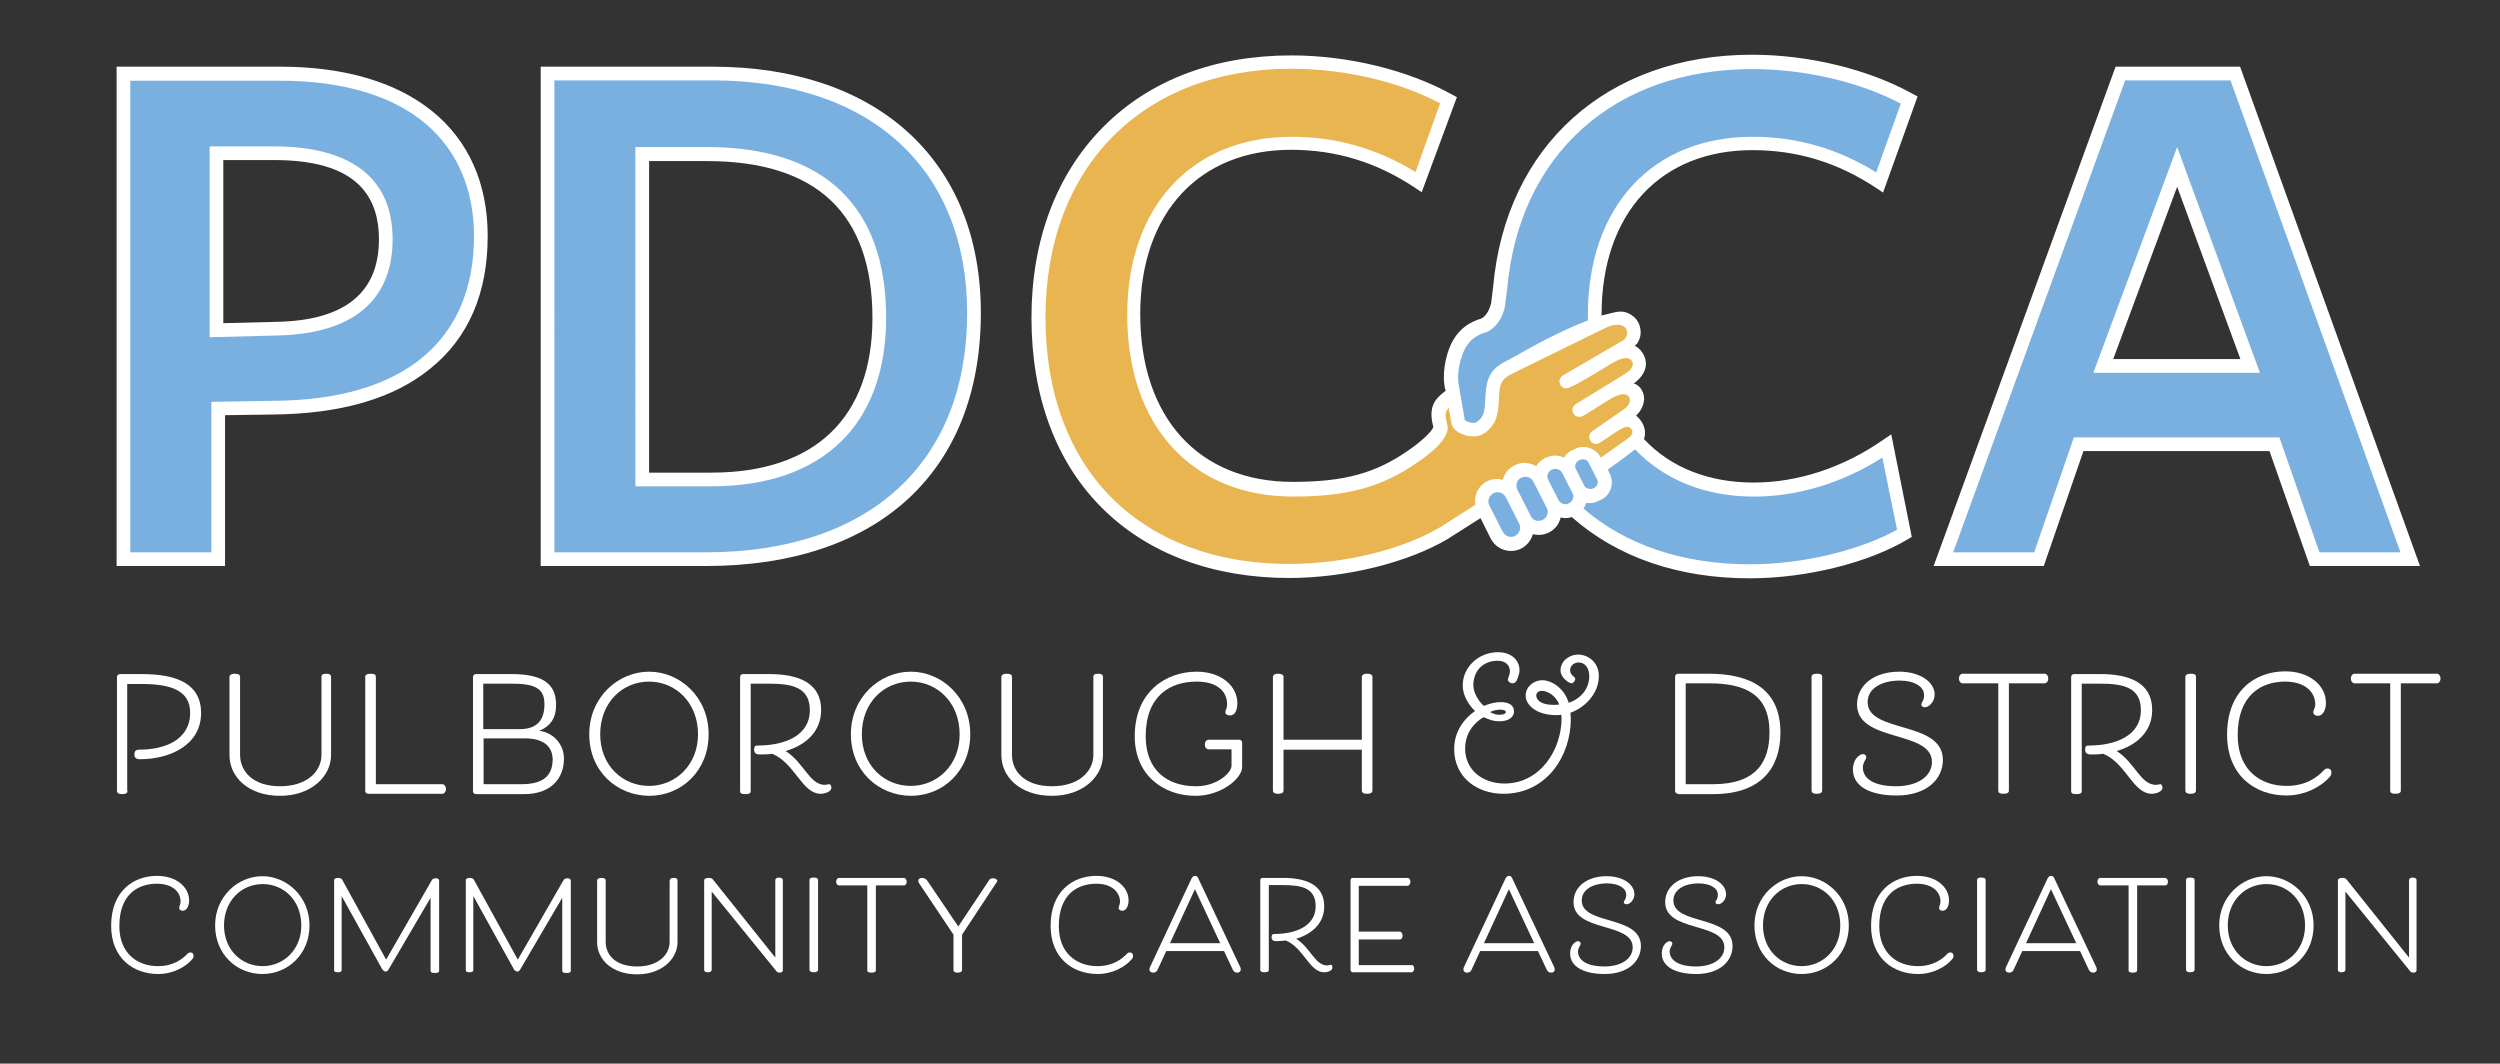
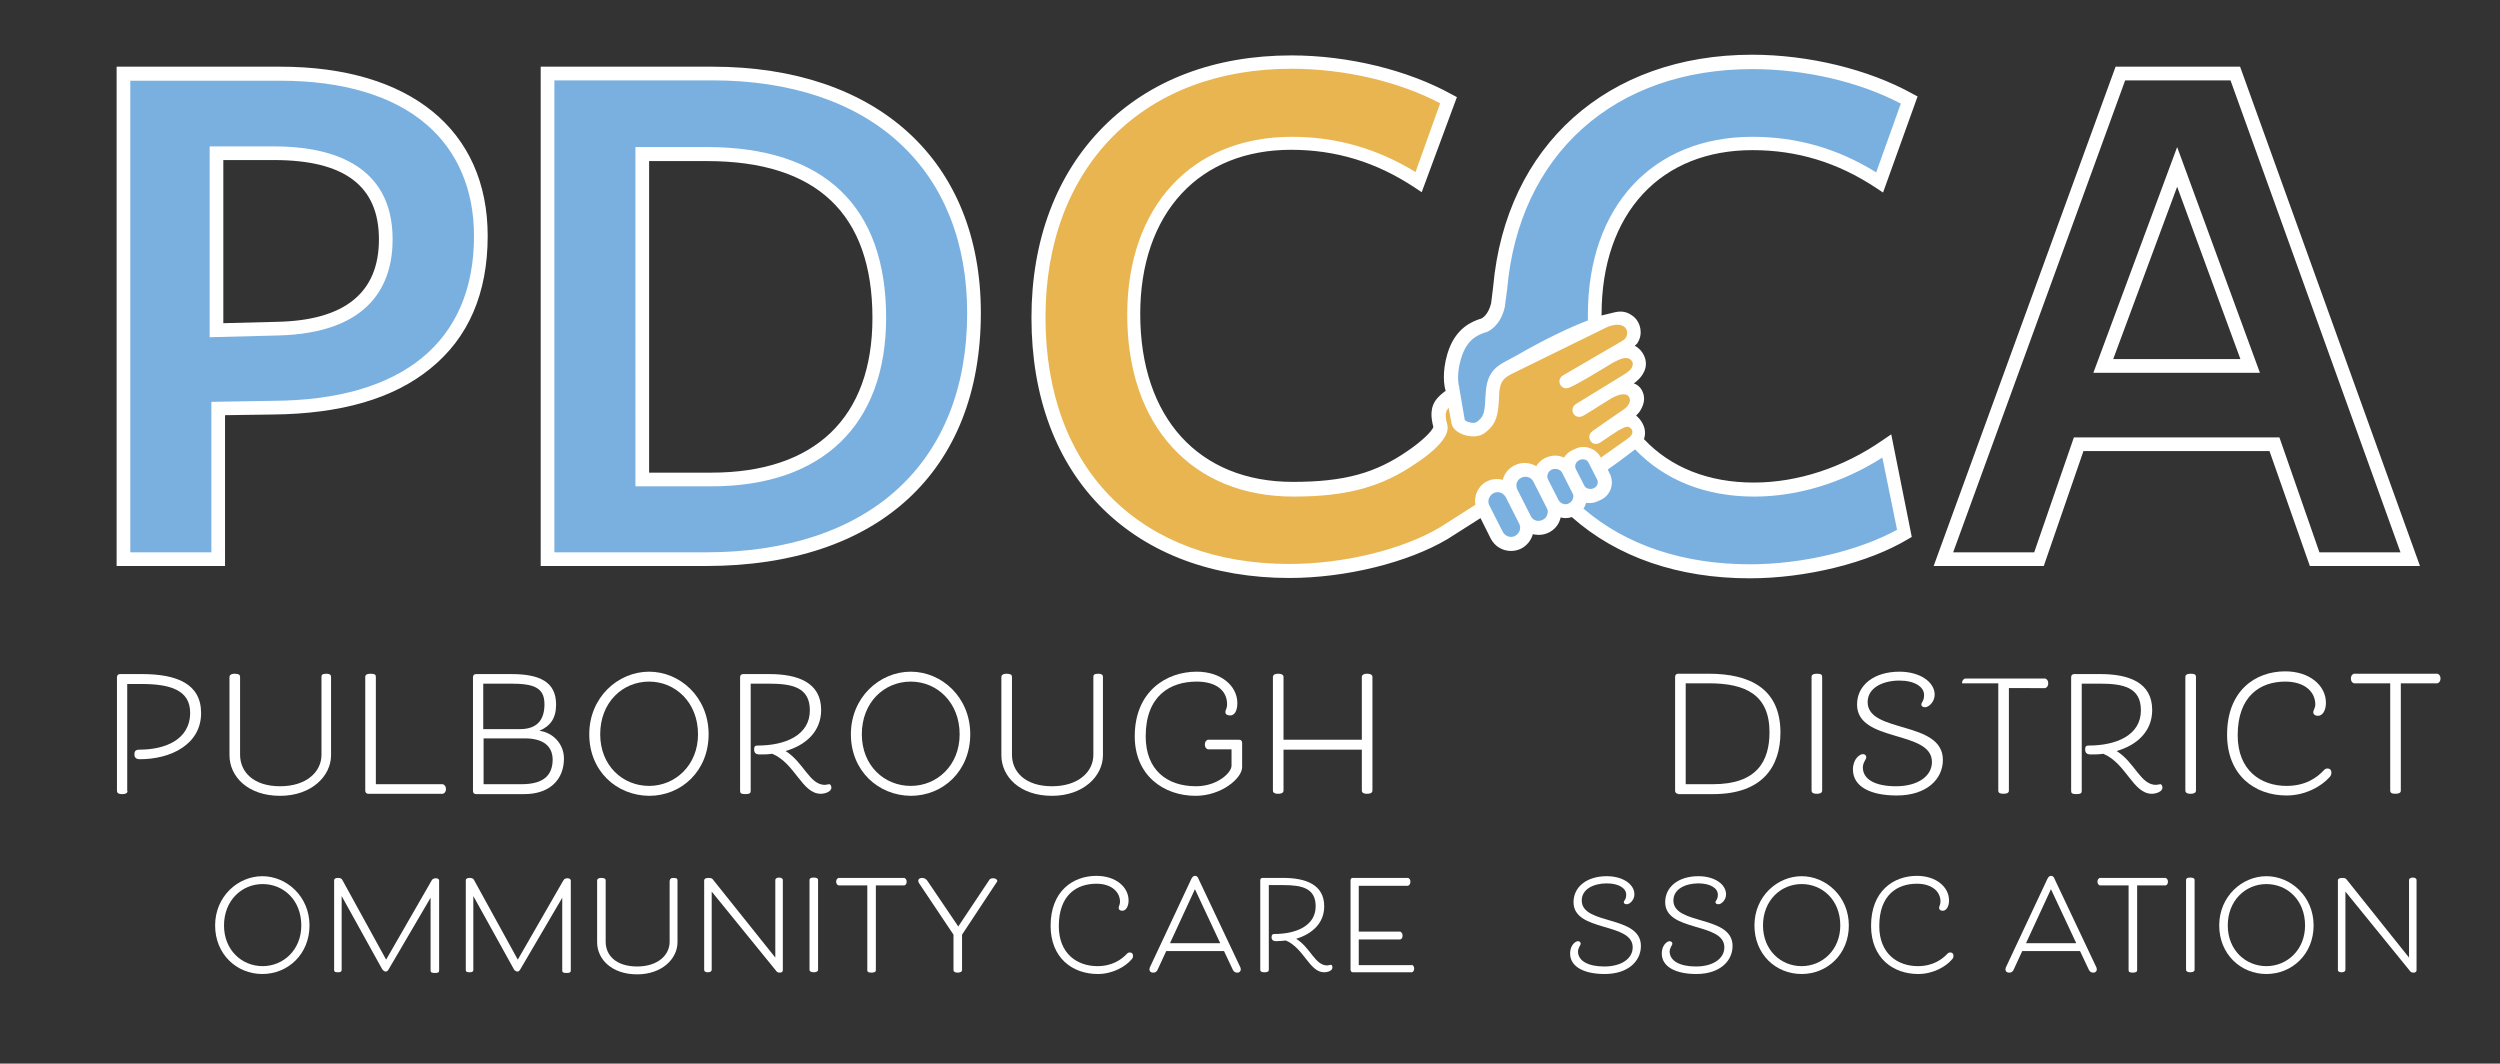
<svg xmlns="http://www.w3.org/2000/svg" version="1.1" id="Layer_1" x="0px" y="0px" viewBox="0 0 731 311" style="enable-background:new 0 0 731 311;" xml:space="preserve">
  <rect x="0" y="0" width="731" height="311" fill="#333333" stroke="none" />
  <style type="text/css">
	.st0{fill:#E8B550;}
	.st1{fill:#7AB0E0;}
	.st2{fill:#FFFFFF;}
	.st3{fill:none;}
</style>
  <g>
    <path class="st0" d="M422,29.1L404,21.9c0,0-26.9-3.6-27.9-3.6c-1,0-23.6,3.6-23.6,3.6L336,30.4l-18.4,14.8l-9.9,20.4l-3.6,25.6   l2.3,23.6l7.9,22l12.8,14.5l17.1,10.2l18.1,5.6h22l18.1-3l17.4-6.9l13.1-9.2l2.3-5.3l4.9-0.7l3.3-4.3l6.2,0.7l3.9-3.6l3.9,0.7   l4.3-2l6,4.2l10.2-8.1l-0.3-5.7l0.9-6.4l-3.6-4.3l4.3-4.6l-3.6-6.2l2.6-4.6l-4.9-4.6l-11.8,3.6l-14.8,6.9l-8.2,5.6l-2.7,10.7   l-2,4.3l-5.1,0.8l-4.6-9.2l-2.3,3l-1,7.6l-5.9,6.6l-15.8,8.2l-19.4,3l-20.7-3.9l-12.5-7.9l-9.2-11.2l-5.6-15.1   c0,0,0.3-22.3,0.3-23.3c0-1,5.6-19,5.6-19l10.5-11.8l12.2-5.9l16.7-3.9l16.7,2.3l14.5,5.3l6.9,3.6L422,29.1z" />
    <polygon class="st1" points="425.8,120.6 424.2,105.6 428.6,97.7 436.7,92.1 440,81.2 443.8,63.4 453.2,44.9 465.7,32.2 485.5,22    512.4,18.2 540.6,22 556.6,29.1 549.8,52.5 526.7,43.4 508.4,42.3 490.6,46.1 478.6,55.6 470.5,67 466.2,84.8 466.2,94.4    453.7,99.8 442.8,106.1 437.5,111.7 435.7,119.8 433.6,124.2 428.6,124.9  " />
    <polygon class="st1" points="477.9,129.5 485.2,136.1 495.9,140.7 505.8,143.2 523.6,143.2 533.3,139.4 551.1,131.3 557.2,156.2    545,162.5 526.4,165.6 503.5,166.9 484.5,163 469.7,156.7 460.1,149.6 462.9,146 468.2,144.5 469.5,141.2 467.7,137.6  " />
    <polygon class="st1" points="435.5,152.5 440.5,159.1 446.2,156.4 452.3,153 459.1,148.2 468.2,144.5 469.2,139.8 464.4,132.7    459.1,134.8 453.5,134.8 451.4,138.2 445.5,137 442.1,140.9 435.1,142.7 432.8,147.9  " />
    <path class="st2" d="M550.5,128.7c-11.5,8-24.8,12.4-37.7,12.4c-13.2,0-24.3-4.4-32.1-12.7c0.3-0.9,0.4-1.9,0.2-2.9   c-0.3-1.5-1.3-3-2.5-4c0.4-0.4,0.8-0.8,1-1.1c1.1-1.7,2.1-4,0.5-6.6c-0.4-0.6-1-1.3-2.2-1.7c1.3-0.8,2.4-2.2,2.7-2.8   c1.4-2.2,1.1-4.9-0.8-7c-0.5-0.5-1-0.9-1.6-1.2c0.5-0.4,0.8-0.7,0.9-1c1.5-2.4,0.9-5.7-1.2-7.5c-1.3-1-2.8-1.9-5.5-1.3l-3.3,0.8   c-0.2,0-0.4,0.1-0.6,0.2c0-0.1,0-0.2,0-0.4c0-14.5,4.2-26.7,12.1-35.2c7.8-8.4,18.9-12.8,32-12.8c13.1,0,24.9,3.6,36.1,11l2.1,1.4   l10.1-28.1l-1.5-0.8c-12.8-7.1-30.3-11.4-46.9-11.4c-42.3,0-72,26.6-75.7,67.8l-0.6,4.9c-0.9,3.6-2.8,4.4-2.8,4.4l-0.2,0.1   c-0.1,0-0.2,0.1-0.4,0.1c-1.9,0.7-7.1,2.4-9.4,10.2c-1.6,5.5-0.9,9.3-0.6,10.4l0.1,0.4c-0.6,0.4-1.5,1.1-2.4,2.1   c-2.3,2.6-1.9,5.7-1.2,8.4c-0.2,1.2-3.6,4.4-7.3,6.9c-9.6,6.7-18.8,9.2-33.8,9.2c-27.5,0-44.6-18.8-44.6-49.1   c0-14.5,4.2-26.7,12.1-35.2c7.8-8.4,18.9-12.8,32-12.8c13.1,0,24.9,3.6,36.1,11l2.1,1.4L426,28.4l-1.5-0.8   c-12.8-7.1-30.3-11.4-46.9-11.4c-22.4,0-41.4,7.2-55,20.9c-13.7,13.8-21,33.1-21,55.8c0,23.1,7.2,42.4,20.9,55.9   C335.9,162,354.8,169,377,169c16.5,0,34.7-4.5,46.3-11.4l9.6-6.1l3,6c1.2,2.3,3.5,3.6,5.9,3.6c1,0,2-0.2,3-0.7   c1.7-0.9,2.9-2.4,3.4-4.2c0.5,0.1,1.1,0.2,1.7,0.2c1,0,2-0.2,3-0.7c1.6-0.8,2.8-2.2,3.3-3.9c0.1-0.2,0.1-0.3,0.1-0.5   c0.5,0.1,0.9,0.2,1.4,0.2c0.7,0,1.3-0.1,1.9-0.3c13.2,11.7,31.1,17.9,52,17.9c16.5,0,34.7-4.5,46.2-11.4l1.2-0.7L553,127   L550.5,128.7z M427.2,104.9c1.7-5.9,5.2-7,6.8-7.6c0.3-0.1,0.5-0.2,0.7-0.2c0.7-0.3,4-1.8,5.3-7.3l0.7-5.3   c1.7-19.3,9.3-35.5,22-46.9c12.7-11.4,29.9-17.4,49.7-17.4c15.2,0,31.3,3.7,43.4,10.1l-7.2,20.1C537.3,43.4,525.4,40,512.4,40   c-29.2,0-48.1,20.4-48.1,52c0,0.6,0,1.1,0,1.7c-5,1.9-12.3,5.3-20.6,10.1c-0.8,0.4-1.5,0.8-2.2,1.2c-3.5,1.8-6.4,3.3-7,9   c-0.1,0.9-0.1,1.7-0.2,2.6c-0.1,2.3-0.2,4.5-1.3,5.7c-0.5,0.6-1.1,1-1.4,1.2c-0.7,0.4-2.9-0.1-3.3-0.7l-1.6-9.3l0-0.2   C426.2,111.6,426.1,108.6,427.2,104.9z M431.4,147.6l-10.2,6.5c-11,6.6-28.3,10.8-44.2,10.8c-21.2,0-39-6.6-51.6-19   c-12.9-12.7-19.7-31.1-19.7-53.1c0-21.7,6.9-40,19.8-53c12.9-12.9,30.9-19.7,52.2-19.7c15.2,0,31.3,3.7,43.4,10.1l-7.2,20.1   C402.6,43.4,390.7,40,377.7,40c-29.2,0-48.1,20.4-48.1,52c0,15.9,4.5,29.3,13.1,38.7c8.6,9.5,20.9,14.5,35.5,14.5   c15.7,0,25.9-2.8,36.1-9.9c3.8-2.5,9.9-7.3,8.9-11.1c-0.8-2.8-0.5-3.9,0.2-4.7c0.1-0.1,0.1-0.1,0.2-0.2l0.8,4.4l0,0.1   c0.3,1.3,1.3,2.3,2.8,3c1,0.5,2.3,0.8,3.6,0.8c0.9,0,1.8-0.2,2.5-0.5c1-0.5,2.1-1.5,2.5-2c2.2-2.3,2.3-5.5,2.5-8.3   c0-0.8,0.1-1.6,0.1-2.3c0.4-3.5,1.6-4.2,4.9-5.8c2.6-1.3,22.8-11.2,26.3-12.9c2.3-1.1,4.9-1.3,5.9,0.4c0.5,0.9,0.5,2.6-1.2,3.5   c-3.3,1.9-13.2,7.7-17,9.9c-1,0.5-1.6,1.5-1.2,2.6s1.5,1.6,2.6,1.2c2.3-0.9,7.4-4,12-6.8c0.4-0.3,1.2-0.7,1.6-0.9   c1-0.5,3.6-1.9,4.8-0.2c0.7,0.9,0.1,1.9-0.1,2.2c-0.5,0.8-1.8,1.6-1.8,1.6l-14.5,8.9c-0.9,0.6-1.2,1.8-0.6,2.8   c0.4,0.6,1,0.9,1.7,0.9c0.4,0,0.7-0.1,1.1-0.3l2.8-1.7c0.1-0.1,4.1-2.6,5.1-3.2c2.1-1.3,4.5-2,5.4-0.8c0.7,0.9,0.4,1.9-0.3,2.8   c-0.5,0.7-2.1,1.7-2.1,1.7s-7.6,5.2-8.1,5.6c-0.8,0.7-1.2,1.3-0.9,2.3c0.3,1.1,1.3,1.8,2.4,1.4c0.5-0.1,1-0.5,2.5-1.5   c1.3-0.9,4.6-3.2,5.9-3.4c0.9-0.1,1.6,0.6,1.7,1.3c0.1,0.7-0.3,1.3-0.9,1.8c-0.7,0.6-4.4,3.1-8.3,5.9l0,0c-0.7-1.3-1.8-2.3-3.3-2.8   c-1.4-0.5-3-0.4-4.3,0.3l-0.9,0.4c-1,0.5-1.7,1.2-2.3,2.1c-1.7-0.8-3.6-0.8-5.4,0.1l-0.1,0c-1.1,0.6-2,1.4-2.6,2.4   c-1.9-1.1-4.3-1.3-6.4-0.2c-1.6,0.8-2.8,2.2-3.3,3.9c0,0.1-0.1,0.2-0.1,0.3c-1.5-0.4-3.2-0.3-4.7,0.5   C432.3,142,430.9,144.9,431.4,147.6z M463.3,142.1l-2.5-4.9c-0.5-0.9-0.1-2.1,0.9-2.6c1-0.6,2.4-0.3,2.8,0.7l2.5,4.9   c0.5,0.9,0,2.1-0.9,2.5C465.3,143.2,463.8,143,463.3,142.1z M443,156.7c-1.3,0.7-2.9,0.1-3.6-1.2l-3.9-7.7   c-0.7-1.3-0.1-2.9,1.2-3.6c1.3-0.7,2.9-0.1,3.6,1.2l3.9,7.7C444.9,154.4,444.3,156,443,156.7z M452.4,150.5   c-0.2,0.7-0.7,1.2-1.3,1.5c-0.6,0.3-1.4,0.4-2,0.2c-0.7-0.2-1.2-0.7-1.5-1.3l-3.9-7.7c-0.3-0.6-0.4-1.4-0.2-2   c0.2-0.7,0.7-1.2,1.3-1.5c0.4-0.2,0.8-0.3,1.2-0.3c1,0,1.9,0.5,2.4,1.5l3.9,7.7C452.6,149.1,452.7,149.8,452.4,150.5z M458.7,147.2   c-0.5,0.3-1.1,0.3-1.7,0.1c-0.6-0.2-1-0.6-1.3-1.1l-3-5.9c-0.6-1.1-0.1-2.4,1-3l0.1,0c0.3-0.2,0.7-0.2,1-0.2c0.8,0,1.6,0.4,2,1.2   l3,5.9C460.4,145.2,459.9,146.6,458.7,147.2L458.7,147.2z M511.7,165c-19.5,0-36.3-5.6-48.7-16.3c0.4-0.5,0.6-1.1,0.8-1.7   c0.3,0.1,0.6,0.1,1,0.1c0.9,0,1.7-0.2,2.5-0.6l0.9-0.4c2.8-1.4,3.9-4.8,2.5-7.6l-0.6-1.2c2-1.4,5.7-4.1,8-5.9   c8.6,9,20.6,13.8,34.8,13.8c12.7,0,25.9-4,37.5-11.4l4.3,21.1C543.6,161,527,165,511.7,165z" />
    <g>
      <path class="st1" d="M79.9,119.3l-16.1,0.2v44.1H36.1v-142c0,0,45.7,0,45.9,0c39.3,0,58.6,19.8,58.6,47.5    C140.6,101.8,118.1,119,79.9,119.3z M80.2,44.8c-1.8,0-16.8,0-16.8,0v51.8l17.7-0.5c21.1-0.5,31.8-9.5,31.8-26.1    S102,44.8,80.2,44.8z" />
      <path class="st2" d="M65.8,165.5H34.1v-146H82c37.9,0,60.6,18.5,60.6,49.5c0,16.7-5.6,29.8-16.8,38.8    c-10.8,8.8-26.2,13.2-45.9,13.4l-14.1,0.2V165.5z M38.1,161.5h23.7v-44l18.1-0.3c37.8-0.2,58.7-17.3,58.7-48.2    c0-13.5-4.8-24.8-13.9-32.6C115,28,100.2,23.6,82,23.6H38.1V161.5z M61.3,98.6V42.8h18.8c15.8,0,34.7,4.7,34.7,27.2    c0,12.5-5.9,27.5-33.8,28.1L61.3,98.6z M65.3,46.8v47.7L81,94.1c19.8-0.4,29.8-8.5,29.8-24.1c0-15.6-10-23.2-30.7-23.2H65.3z" />
    </g>
    <g>
      <path class="st1" d="M206.4,163.5c-6.1,0-46.3,0-46.3,0v-142c0,0,37.5,0,48.2,0c48.4,0,76.5,27.7,76.5,70    C284.8,135.4,256.9,163.5,206.4,163.5z M206.7,45h-18.9v95.2H208c30,0,49.1-15.7,49.1-47.2C257.1,60.9,239.1,45,206.7,45z" />
      <path class="st2" d="M206.4,165.5h-48.3v-146h50.2c48.4,0,78.5,27.6,78.5,72C286.8,137.9,256.8,165.5,206.4,165.5z M162.1,161.5    h44.3c47.8,0,76.4-26.2,76.4-70c0-20.4-6.7-37.5-19.5-49.4c-13-12.2-32.1-18.6-55-18.6h-46.2V161.5z M208,142.2h-22.2V43h20.9    c34.3,0,52.4,17.3,52.4,49.9C259.1,124.2,240.5,142.2,208,142.2z M189.8,138.2H208c30.3,0,47.1-16.1,47.1-45.2    c0-30.5-16.3-45.9-48.4-45.9h-16.9V138.2z" />
    </g>
-     <path class="st1" d="M704.7,163.5h-27.9L665,129.9h-57.2l-11.6,33.6h-27.9l51.8-142h33.6L704.7,163.5z M636.6,48.8L615,107H658   L636.6,48.8z" />
    <path class="st2" d="M707.6,165.5h-32.2l-11.8-33.6h-54.4l-11.6,33.6h-32.2l53.2-146H655L707.6,165.5z M678.2,161.5h23.7l-49.7-138   h-30.8l-50.3,138h23.7l11.6-33.6h60.1L678.2,161.5z M660.8,109h-48.7l24.5-66L660.8,109z M617.9,105h37.2l-18.5-50.4L617.9,105z" />
    <g>
      <path class="st2" d="M37.3,231.3c0,0.4-0.3,0.9-1.6,0.9c-1.2,0-1.5-0.5-1.5-0.9v-33.3c0-0.6,0.4-0.9,0.9-0.9h6.4    c10.3,0,17.3,2.9,17.3,11.4c0,9.2-8.9,13.5-17.9,13.5c-1.3,0-1.6-0.7-1.6-1.4c0-0.9,0.3-1.4,1.5-1.4c7.3,0,14.8-2.8,14.8-10.8    c0-6.6-5.8-8.4-14.2-8.4h-4.2V231.3z" />
      <path class="st2" d="M94,197.9c0-0.5,0.2-0.9,1.4-0.9s1.4,0.5,1.4,0.9v22.9c0,6.2-5.8,11.9-14.9,11.9c-9.4,0-14.8-5.6-14.8-11.9    v-22.9c0-0.4,0.4-0.9,1.5-0.9c1.3,0,1.6,0.4,1.6,0.9v22.8c0,5,3.9,9.2,11.7,9.2c7.7,0,12.1-4.2,12.1-9.2V197.9z" />
      <path class="st2" d="M129.5,229.3c0,0,0.9,0.3,0.9,1.4c0,1.2-0.9,1.4-0.9,1.4h-21.8c-0.6,0-0.9-0.4-0.9-0.9v-33.3    c0-0.5,0.4-0.9,1.5-0.9c1.3,0,1.6,0.3,1.6,0.9v31.4H129.5z" />
      <path class="st2" d="M157.7,213.7c3.8,0.4,7.2,3.7,7.2,8.1c0,6-4,10.4-11.6,10.4h-14.1c-0.6,0-0.9-0.4-0.9-0.9v-33.3    c0-0.6,0.4-0.9,0.9-0.9h10.3c8.2,0,13.1,2.2,13.1,8.9C162.6,210.1,160.9,212.3,157.7,213.7z M141.3,213.2H152    c5.6,0,7.2-3.3,7.2-7.3c0-4.9-3.2-6-9.8-6h-8.1V213.2z M153.4,215.9h-12v13.4h11.1c6.8,0,9.1-2.9,9.1-7.3    C161.5,218.1,158.8,215.9,153.4,215.9z" />
      <path class="st2" d="M172.3,214.7c0-10.8,8.4-18.3,17.5-18.3c9,0,17.4,7.4,17.4,18.3c0,10.7-7.9,18-17.4,18    C180.2,232.6,172.3,225.4,172.3,214.7z M204.1,214.7c0-9.3-6.6-15.4-14.3-15.4c-7.8,0-14.3,6.1-14.3,15.4    c0,9.2,6.6,15.1,14.3,15.1C197.4,229.8,204.1,223.8,204.1,214.7z" />
      <path class="st2" d="M242.5,229.3c0.4,0,0.6,0.7,0.6,1c0,1.2-1.9,1.8-3.1,1.8c-5.5,0-7.5-8.9-14.2-11.7c-1.2,0.2-2.5,0.2-3.7,0.2    c-1.3,0-1.6-0.7-1.6-1.4c0-1,0.3-1.2,1-1.2c8.1,0,15.3-3,15.3-10.3c0-6.7-5.1-7.8-12-7.8h-5.3v31.4c0,0.6-0.3,0.9-1.6,0.9    c-1.2,0-1.5-0.3-1.5-0.9v-33.3c0-0.6,0.4-0.9,0.9-0.9h7.6c8.3,0,15.2,2.4,15.2,10.5c0,6.3-4.5,10.3-10.4,12    c5.3,3.3,7,9.9,11.5,9.9C242.1,229.4,242.1,229.3,242.5,229.3z" />
      <path class="st2" d="M248.8,214.7c0-10.8,8.4-18.3,17.5-18.3c9,0,17.4,7.4,17.4,18.3c0,10.7-7.9,18-17.4,18    C256.8,232.6,248.8,225.4,248.8,214.7z M280.6,214.7c0-9.3-6.6-15.4-14.3-15.4c-7.8,0-14.3,6.1-14.3,15.4    c0,9.2,6.6,15.1,14.3,15.1C274,229.8,280.6,223.8,280.6,214.7z" />
      <path class="st2" d="M319.7,197.9c0-0.5,0.2-0.9,1.4-0.9c1.2,0,1.4,0.5,1.4,0.9v22.9c0,6.2-5.8,11.9-14.9,11.9    c-9.4,0-14.8-5.6-14.8-11.9v-22.9c0-0.4,0.4-0.9,1.5-0.9c1.3,0,1.6,0.4,1.6,0.9v22.8c0,5,3.9,9.2,11.7,9.2    c7.7,0,12.1-4.2,12.1-9.2V197.9z" />
      <path class="st2" d="M335,215.3c0,10,6.4,14.6,14.7,14.6c6.3,0,10.4-4,10.4-6v-4.8h-6.9c0,0-0.9-0.2-0.9-1.4    c0-1.2,0.9-1.4,0.9-1.4h9.1c0.6,0,0.9,0.4,0.9,0.9v7.1c0,3.3-6.1,8.4-13.6,8.4c-9.4,0-17.8-6-17.8-17.4c0-13.2,9.3-18.9,18.1-18.9    c7.2,0,11.9,4.2,11.9,9.2c0,2.4-0.9,3.6-2.1,3.6c-0.8,0-1.4-0.3-1.4-1c0-0.7,0.5-0.9,0.5-2.3c0-3.9-3.1-6.6-8.9-6.6    C342.2,199.3,335,203.4,335,215.3z" />
      <path class="st2" d="M372.2,197.9c0-0.4,0.4-0.9,1.5-0.9c1.3,0,1.6,0.5,1.6,0.9v18.4h22.9v-18.4c0-0.4,0.4-0.9,1.5-0.9    c1.3,0,1.6,0.5,1.6,0.9v33.3c0,0.4-0.3,0.9-1.6,0.9c-1.2,0-1.5-0.5-1.5-0.9v-12h-22.9v12c0,0.4-0.3,0.9-1.6,0.9    c-1.2,0-1.5-0.5-1.5-0.9V197.9z" />
-       <path class="st2" d="M456.3,196c0-2.6,2.4-4.6,5.2-4.6c2.6,0,6,2,6,6.3c0,5-4,9.2-8.3,10.7c0,0,0.1,1.3,0.1,1.9    c0,10.5-6.9,21.8-19.7,21.8c-7.7,0-14.4-4.8-14.4-13.1c0-5.1,2.9-8.9,6.1-11.1c-1.6-1.5-3.6-4.3-3.6-7.5c0-5.4,4.7-9.7,10.3-9.7    c4.4,0,6.3,2.8,6.3,5.2c0,1.5-0.8,3-0.8,3s-0.3,0.9-1.3,0.9c-0.6,0-1.3-0.6-1.3-1s0.3-1.1,0.3-1.1s0.3-0.8,0.3-1.4    c0-1.8-1.3-3.1-3.6-3.1c-4.1,0-7.1,2.8-7.1,7.2c0,2.2,1.7,4.9,3.1,6c1.7-0.7,3.3-1.1,4.9-1.1c2.4,0,3.9,0.9,3.9,2.7    c0,1.6-1.5,2.9-4.2,2.9c-2,0-3.3-0.6-4.7-1.2c-2.8,1.6-5.4,4.7-5.4,9.2c0,6.3,5.2,10.2,11.5,10.2c10.5,0,16.7-9.9,16.7-19.1    c0-0.3-0.1-1-0.1-1c-0.6,0.1-1,0.1-1.5,0.1c-5.8,0-8.9-3-8.9-5.7c0-2.5,2.2-4.5,4.9-4.5c2.5,0,6.3,2.1,7.7,6.6    c3.5-1.2,6-4.1,6-7.8c0-2.3-1.2-4-3.1-4c-1.3,0-2.5,0.9-2.5,2.3c0,1,0.8,1.6,0.8,1.6s0.7,0.5,0.7,0.9c0,0.5-0.6,1.3-1,1.3    c-0.4,0-0.9-0.3-0.9-0.3S456.3,198.2,456.3,196z M438.4,209c1.4,0,1.9-0.4,1.9-0.8c0-0.3-0.3-0.7-1.7-0.7c-1.6,0-2.9,0.7-2.9,0.7    S436.9,209,438.4,209z M450.9,202c-1.1,0-1.7,0.6-1.7,1.4c0,1.2,1.4,2.7,4.9,2.7c0.6,0,1.2,0,1.8-0.1    C454.9,203.2,452.2,202,450.9,202z" />
      <path class="st2" d="M490.7,232.1c-0.6,0-0.9-0.4-0.9-0.9v-33.3c0-0.6,0.4-0.9,0.9-0.9h9c12,0,20.9,4.4,20.9,17.2    c0,9.8-5.1,18-19.7,18H490.7z M500.9,229.3c12.8,0,16.5-6.7,16.5-15.2c0-10.9-6.9-14.3-17.7-14.3h-6.8v29.5H500.9z" />
      <path class="st2" d="M532.8,231.2c0,0.4-0.3,0.9-1.6,0.9c-1.2,0-1.5-0.5-1.5-0.9v-33.3c0-0.5,0.4-0.9,1.5-0.9    c1.3,0,1.6,0.3,1.6,0.9V231.2z" />
      <path class="st2" d="M554.4,229.9c6.3,0,10.5-2.9,10.5-7.1c0-9.4-21.9-5.6-21.9-16.8c0-5.7,5-9.6,12.4-9.6    c6.1,0,10.3,3.1,10.3,6.7c0,2.2-1.8,3.7-2.8,3.7c-0.8,0-1.1-0.4-1.1-0.8c0-0.7,0.8-0.9,0.8-2.8c0-2.4-2.8-4.2-7.2-4.2    c-4.7,0-9.3,2-9.3,6.3c0,9.2,22,5.3,22,16.9c0,5.6-4.7,10.4-13.5,10.4c-7.7,0-12.8-2.6-12.8-7.6c0-3.1,2-4.5,2.9-4.5    c0.6,0,1,0.4,1,0.9c0,0.7-1,1.5-1,3C544.7,227.9,548.3,229.9,554.4,229.9z" />
-       <path class="st2" d="M587.4,199.8v31.4c0,0.5-0.4,0.9-1.6,0.9s-1.5-0.4-1.5-0.9v-31.4h-10.6c0,0-0.9-0.2-0.9-1.4    c0-1.2,0.9-1.4,0.9-1.4H598c0,0,0.9,0.2,0.9,1.4c0,1.2-0.9,1.4-0.9,1.4H587.4z" />
+       <path class="st2" d="M587.4,199.8v31.4c0,0.5-0.4,0.9-1.6,0.9s-1.5-0.4-1.5-0.9v-31.4h-10.6c0-1.2,0.9-1.4,0.9-1.4H598c0,0,0.9,0.2,0.9,1.4c0,1.2-0.9,1.4-0.9,1.4H587.4z" />
      <path class="st2" d="M631.7,229.3c0.4,0,0.6,0.7,0.6,1c0,1.2-1.9,1.8-3.1,1.8c-5.5,0-7.5-8.9-14.2-11.7c-1.2,0.2-2.5,0.2-3.7,0.2    c-1.3,0-1.6-0.7-1.6-1.4c0-1,0.3-1.2,1-1.2c8.1,0,15.3-3,15.3-10.3c0-6.7-5.1-7.8-12-7.8h-5.3v31.4c0,0.6-0.3,0.9-1.6,0.9    c-1.2,0-1.5-0.3-1.5-0.9v-33.3c0-0.6,0.4-0.9,0.9-0.9h7.6c8.3,0,15.2,2.4,15.2,10.5c0,6.3-4.5,10.3-10.4,12    c5.3,3.3,7,9.9,11.5,9.9C631.4,229.4,631.4,229.3,631.7,229.3z" />
      <path class="st2" d="M642.1,231.2c0,0.4-0.3,0.9-1.6,0.9c-1.2,0-1.5-0.5-1.5-0.9v-33.3c0-0.5,0.4-0.9,1.5-0.9    c1.3,0,1.6,0.3,1.6,0.9V231.2z" />
      <path class="st2" d="M668.2,199.3c-7.2,0-13.9,4.1-13.9,15.7c0,10.3,6.8,14.8,14.3,14.8c5.6,0,9-2.5,10.9-4.6    c0.3-0.3,0.6-0.5,1.1-0.5c0.6,0,1.1,0.4,1.1,1.2c0,0.7-0.3,1.1-0.6,1.4c-2.2,2.5-6.9,5.3-12.5,5.3c-9.4,0-17.4-6-17.4-17.8    c0-12.8,8.2-18.5,17-18.5c7.2,0,11.9,4.2,11.9,9.2c0,2.4-1.1,3.8-2.3,3.8c-0.6,0-1.4-0.2-1.4-1.1c0-0.5,0.6-1.2,0.6-2.3    C676.9,202,673.6,199.3,668.2,199.3z" />
      <path class="st2" d="M702,199.8v31.4c0,0.5-0.4,0.9-1.6,0.9c-1.2,0-1.5-0.4-1.5-0.9v-31.4h-10.6c0,0-0.9-0.2-0.9-1.4    c0-1.2,0.9-1.4,0.9-1.4h24.4c0,0,0.9,0.2,0.9,1.4c0,1.2-0.9,1.4-0.9,1.4H702z" />
-       <path class="st2" d="M45.9,258.4c-5.7,0-11,3.2-11,12.4c0,8.1,5.4,11.7,11.3,11.7c4.4,0,7.1-2,8.6-3.6c0.3-0.3,0.5-0.4,0.9-0.4    c0.5,0,0.9,0.3,0.9,1c0,0.6-0.3,0.9-0.5,1.1c-1.7,2-5.4,4.2-9.8,4.2c-7.4,0-13.8-4.7-13.8-14.1c0-10.1,6.5-14.6,13.4-14.6    c5.7,0,9.4,3.3,9.4,7.2c0,1.9-0.9,3-1.8,3c-0.4,0-1.1-0.1-1.1-0.9c0-0.4,0.4-0.9,0.4-1.8C52.8,260.6,50.2,258.4,45.9,258.4z" />
      <path class="st2" d="M62.9,270.6c0-8.5,6.7-14.4,13.8-14.4c7.1,0,13.8,5.9,13.8,14.4c0,8.4-6.3,14.2-13.8,14.2    C69.2,284.8,62.9,279,62.9,270.6z M88.1,270.6c0-7.4-5.2-12.1-11.3-12.1s-11.3,4.8-11.3,12.1c0,7.2,5.2,11.9,11.3,11.9    C82.8,282.5,88.1,277.8,88.1,270.6z" />
      <path class="st2" d="M111.7,283.3L99.9,262v21.6c0,0.4-0.2,0.7-1.1,0.7c-1,0-1.1-0.3-1.1-0.7v-26.2c0-0.5,0.5-0.7,1.1-0.7    c0.7,0,1.1,0.2,1.3,0.6l12.8,23.3l13.4-23.3c0.2-0.3,0.7-0.5,1.1-0.5c0.5,0,1,0.2,1,0.7v26.3c0,0.5-0.3,0.7-1.2,0.7    c-1,0-1.3-0.2-1.3-0.7v-21.3l-12.3,21c-0.2,0.3-0.4,0.6-0.9,0.6C112.1,283.9,111.9,283.6,111.7,283.3z" />
      <path class="st2" d="M150.2,283.3L138.4,262v21.6c0,0.4-0.2,0.7-1.1,0.7c-1,0-1.1-0.3-1.1-0.7v-26.2c0-0.5,0.5-0.7,1.1-0.7    c0.7,0,1.1,0.2,1.3,0.6l12.8,23.3l13.4-23.3c0.2-0.3,0.7-0.5,1.1-0.5c0.5,0,1,0.2,1,0.7v26.3c0,0.5-0.3,0.7-1.2,0.7    c-1,0-1.3-0.2-1.3-0.7v-21.3l-12.3,21c-0.2,0.3-0.4,0.6-0.9,0.6C150.6,283.9,150.3,283.6,150.2,283.3z" />
      <path class="st2" d="M195.9,257.4c0-0.4,0.2-0.7,1.1-0.7c1,0,1.1,0.4,1.1,0.7v18.1c0,4.9-4.6,9.4-11.8,9.4    c-7.4,0-11.7-4.4-11.7-9.4v-18.1c0-0.3,0.3-0.7,1.2-0.7c1,0,1.3,0.3,1.3,0.7v18c0,3.9,3,7.2,9.2,7.2c6,0,9.5-3.3,9.5-7.2V257.4z" />
      <path class="st2" d="M208.4,257.1l18.3,22.9v-22.7c0-0.3,0.3-0.7,1.1-0.7c0.8,0,1.1,0.4,1.1,0.7v26.4c0,0.4-0.3,0.7-0.9,0.7    c-0.7,0-0.9-0.3-1.2-0.7l-18.7-23v22.9c0,0.3-0.3,0.7-1.1,0.7s-1.1-0.3-1.1-0.7v-26.2c0-0.3,0.3-0.7,1.2-0.7    C207.7,256.7,208.2,256.8,208.4,257.1z" />
      <path class="st2" d="M239.2,283.6c0,0.3-0.3,0.7-1.3,0.7c-0.9,0-1.2-0.4-1.2-0.7v-26.3c0-0.4,0.3-0.7,1.2-0.7c1,0,1.3,0.3,1.3,0.7    V283.6z" />
      <path class="st2" d="M256.1,258.9v24.8c0,0.4-0.3,0.7-1.3,0.7c-1,0-1.2-0.3-1.2-0.7v-24.8h-8.4c0,0-0.7-0.2-0.7-1.1    c0-0.9,0.7-1.1,0.7-1.1h19.2c0,0,0.7,0.2,0.7,1.1c0,1-0.7,1.1-0.7,1.1H256.1z" />
      <path class="st2" d="M268.7,258.2c0,0-0.2-0.4-0.2-0.7c0-0.4,0.4-0.8,1.1-0.8c0.7,0,1.2,0.3,1.6,0.9l9,13.3l9.2-13.8    c0,0,0.3-0.3,1-0.3c0.6,0,1.2,0.3,1.2,0.8c0,0.2-0.2,0.4-0.2,0.4l-10.1,15.3v10.4c0,0.3-0.3,0.7-1.3,0.7c-0.9,0-1.2-0.4-1.2-0.7    v-10.4L268.7,258.2z" />
      <path class="st2" d="M320.6,258.4c-5.7,0-11,3.2-11,12.4c0,8.1,5.4,11.7,11.3,11.7c4.4,0,7.1-2,8.6-3.6c0.3-0.3,0.5-0.4,0.9-0.4    c0.5,0,0.9,0.3,0.9,1c0,0.6-0.3,0.9-0.5,1.1c-1.7,2-5.4,4.2-9.8,4.2c-7.4,0-13.8-4.7-13.8-14.1c0-10.1,6.5-14.6,13.4-14.6    c5.7,0,9.4,3.3,9.4,7.2c0,1.9-0.9,3-1.8,3c-0.4,0-1.1-0.1-1.1-0.9c0-0.4,0.4-0.9,0.4-1.8C327.4,260.6,324.8,258.4,320.6,258.4z" />
      <path class="st2" d="M341,278.1l-2.4,5.2c-0.3,0.8-0.7,1.1-1.5,1.1c-0.6,0-1-0.4-1-0.9c0-0.3,0.1-0.6,0.1-0.6l12.1-25.8    c0.2-0.4,0.5-1,1.1-1c0.7,0,0.9,0.5,1.1,1l12.2,25.8c0,0,0.1,0.2,0.1,0.6s-0.3,0.9-1,0.9c-0.7,0-1-0.3-1.3-0.8l-2.6-5.5H341z     M342.1,275.8h14.7l-7.4-15.8L342.1,275.8z" />
      <path class="st2" d="M389.2,282.1c0.3,0,0.4,0.6,0.4,0.8c0,1-1.5,1.4-2.4,1.4c-4.3,0-5.9-7-11.2-9.3c-1,0.1-2,0.2-2.9,0.2    c-1,0-1.3-0.6-1.3-1.1c0-0.8,0.3-1,0.8-1c6.4,0,12.1-2.4,12.1-8.1c0-5.3-4-6.2-9.5-6.2H371v24.8c0,0.4-0.3,0.7-1.3,0.7    c-0.9,0-1.2-0.3-1.2-0.7v-26.2c0-0.5,0.3-0.7,0.7-0.7h6c6.5,0,12,1.9,12,8.3c0,5-3.6,8.1-8.2,9.5c4.2,2.6,5.5,7.8,9.1,7.8    C388.9,282.2,388.9,282.1,389.2,282.1z" />
      <path class="st2" d="M412.8,282.1c0,0,0.7,0.2,0.7,1.1c0,1-0.7,1.1-0.7,1.1h-17.2c-0.4,0-0.7-0.3-0.7-0.7v-26.2    c0-0.5,0.3-0.7,0.7-0.7h16.1c0,0,0.7,0.2,0.7,1.1c0,1-0.7,1.2-0.7,1.2h-14.4v13.4h12.1c0,0,0.7,0.2,0.7,1.2c0,1-0.7,1.1-0.7,1.1    h-12.1v7.5H412.8z" />
-       <path class="st2" d="M432.8,278.1l-2.4,5.2c-0.3,0.8-0.7,1.1-1.5,1.1c-0.6,0-1-0.4-1-0.9c0-0.3,0.1-0.6,0.1-0.6l12.1-25.8    c0.2-0.4,0.5-1,1.1-1c0.7,0,0.9,0.5,1.1,1l12.2,25.8c0,0,0.1,0.2,0.1,0.6s-0.3,0.9-1,0.9c-0.7,0-1-0.3-1.3-0.8l-2.6-5.5H432.8z     M433.9,275.8h14.7l-7.4-15.8L433.9,275.8z" />
      <path class="st2" d="M469.1,282.6c5,0,8.3-2.3,8.3-5.6c0-7.4-17.3-4.4-17.3-13.2c0-4.5,3.9-7.6,9.7-7.6c4.8,0,8.1,2.4,8.1,5.3    c0,1.7-1.4,2.9-2.2,2.9c-0.7,0-0.9-0.3-0.9-0.6c0-0.5,0.7-0.7,0.7-2.2c0-1.9-2.2-3.3-5.7-3.3c-3.7,0-7.3,1.6-7.3,5    c0,7.3,17.3,4.2,17.3,13.3c0,4.4-3.7,8.2-10.6,8.2c-6,0-10.1-2.1-10.1-6c0-2.5,1.6-3.6,2.3-3.6c0.4,0,0.8,0.3,0.8,0.7    c0,0.5-0.8,1.2-0.8,2.4C461.5,281,464.4,282.6,469.1,282.6z" />
      <path class="st2" d="M495.9,282.6c5,0,8.3-2.3,8.3-5.6c0-7.4-17.3-4.4-17.3-13.2c0-4.5,3.9-7.6,9.7-7.6c4.8,0,8.1,2.4,8.1,5.3    c0,1.7-1.4,2.9-2.2,2.9c-0.7,0-0.9-0.3-0.9-0.6c0-0.5,0.7-0.7,0.7-2.2c0-1.9-2.2-3.3-5.7-3.3c-3.7,0-7.3,1.6-7.3,5    c0,7.3,17.3,4.2,17.3,13.3c0,4.4-3.7,8.2-10.6,8.2c-6,0-10.1-2.1-10.1-6c0-2.5,1.6-3.6,2.3-3.6c0.4,0,0.8,0.3,0.8,0.7    c0,0.5-0.8,1.2-0.8,2.4C488.3,281,491.2,282.6,495.9,282.6z" />
      <path class="st2" d="M513,270.6c0-8.5,6.7-14.4,13.8-14.4c7.1,0,13.8,5.9,13.8,14.4c0,8.4-6.3,14.2-13.8,14.2    C519.2,284.8,513,279,513,270.6z M538.1,270.6c0-7.4-5.2-12.1-11.3-12.1c-6.1,0-11.3,4.8-11.3,12.1c0,7.2,5.2,11.9,11.3,11.9    C532.8,282.5,538.1,277.8,538.1,270.6z" />
      <path class="st2" d="M560.5,258.4c-5.7,0-11,3.2-11,12.4c0,8.1,5.4,11.7,11.3,11.7c4.4,0,7.1-2,8.6-3.6c0.3-0.3,0.5-0.4,0.9-0.4    c0.5,0,0.9,0.3,0.9,1c0,0.6-0.3,0.9-0.5,1.1c-1.7,2-5.4,4.2-9.8,4.2c-7.4,0-13.8-4.7-13.8-14.1c0-10.1,6.5-14.6,13.4-14.6    c5.7,0,9.4,3.3,9.4,7.2c0,1.9-0.9,3-1.8,3c-0.4,0-1.1-0.1-1.1-0.9c0-0.4,0.4-0.9,0.4-1.8C567.4,260.6,564.8,258.4,560.5,258.4z" />
-       <path class="st2" d="M580.6,283.6c0,0.3-0.3,0.7-1.3,0.7c-0.9,0-1.2-0.4-1.2-0.7v-26.3c0-0.4,0.3-0.7,1.2-0.7c1,0,1.3,0.3,1.3,0.7    V283.6z" />
      <path class="st2" d="M591.3,278.1l-2.4,5.2c-0.3,0.8-0.7,1.1-1.5,1.1c-0.6,0-1-0.4-1-0.9c0-0.3,0.1-0.6,0.1-0.6l12.1-25.8    c0.2-0.4,0.5-1,1.1-1c0.7,0,0.9,0.5,1.1,1l12.2,25.8c0,0,0.1,0.2,0.1,0.6s-0.3,0.9-1,0.9c-0.7,0-1-0.3-1.3-0.8l-2.6-5.5H591.3z     M592.4,275.8h14.7l-7.4-15.8L592.4,275.8z" />
      <path class="st2" d="M624.9,258.9v24.8c0,0.4-0.3,0.7-1.3,0.7c-1,0-1.2-0.3-1.2-0.7v-24.8H614c0,0-0.7-0.2-0.7-1.1    c0-0.9,0.7-1.1,0.7-1.1h19.2c0,0,0.7,0.2,0.7,1.1c0,1-0.7,1.1-0.7,1.1H624.9z" />
      <path class="st2" d="M641.7,283.6c0,0.3-0.3,0.7-1.3,0.7c-0.9,0-1.2-0.4-1.2-0.7v-26.3c0-0.4,0.3-0.7,1.2-0.7c1,0,1.3,0.3,1.3,0.7    V283.6z" />
      <path class="st2" d="M648.9,270.6c0-8.5,6.7-14.4,13.8-14.4s13.8,5.9,13.8,14.4c0,8.4-6.3,14.2-13.8,14.2    C655.2,284.8,648.9,279,648.9,270.6z M674,270.6c0-7.4-5.2-12.1-11.3-12.1s-11.3,4.8-11.3,12.1c0,7.2,5.2,11.9,11.3,11.9    C668.7,282.5,674,277.8,674,270.6z" />
      <path class="st2" d="M686.1,257.1l18.3,22.9v-22.7c0-0.3,0.3-0.7,1.1-0.7s1.1,0.4,1.1,0.7v26.4c0,0.4-0.3,0.7-0.9,0.7    c-0.7,0-0.9-0.3-1.2-0.7l-18.7-23v22.9c0,0.3-0.3,0.7-1.1,0.7c-0.8,0-1.1-0.3-1.1-0.7v-26.2c0-0.3,0.3-0.7,1.2-0.7    C685.4,256.7,685.9,256.8,686.1,257.1z" />
    </g>
    <rect x="-0.2" y="0.2" class="st3" width="731.3" height="310.2" />
  </g>
</svg>